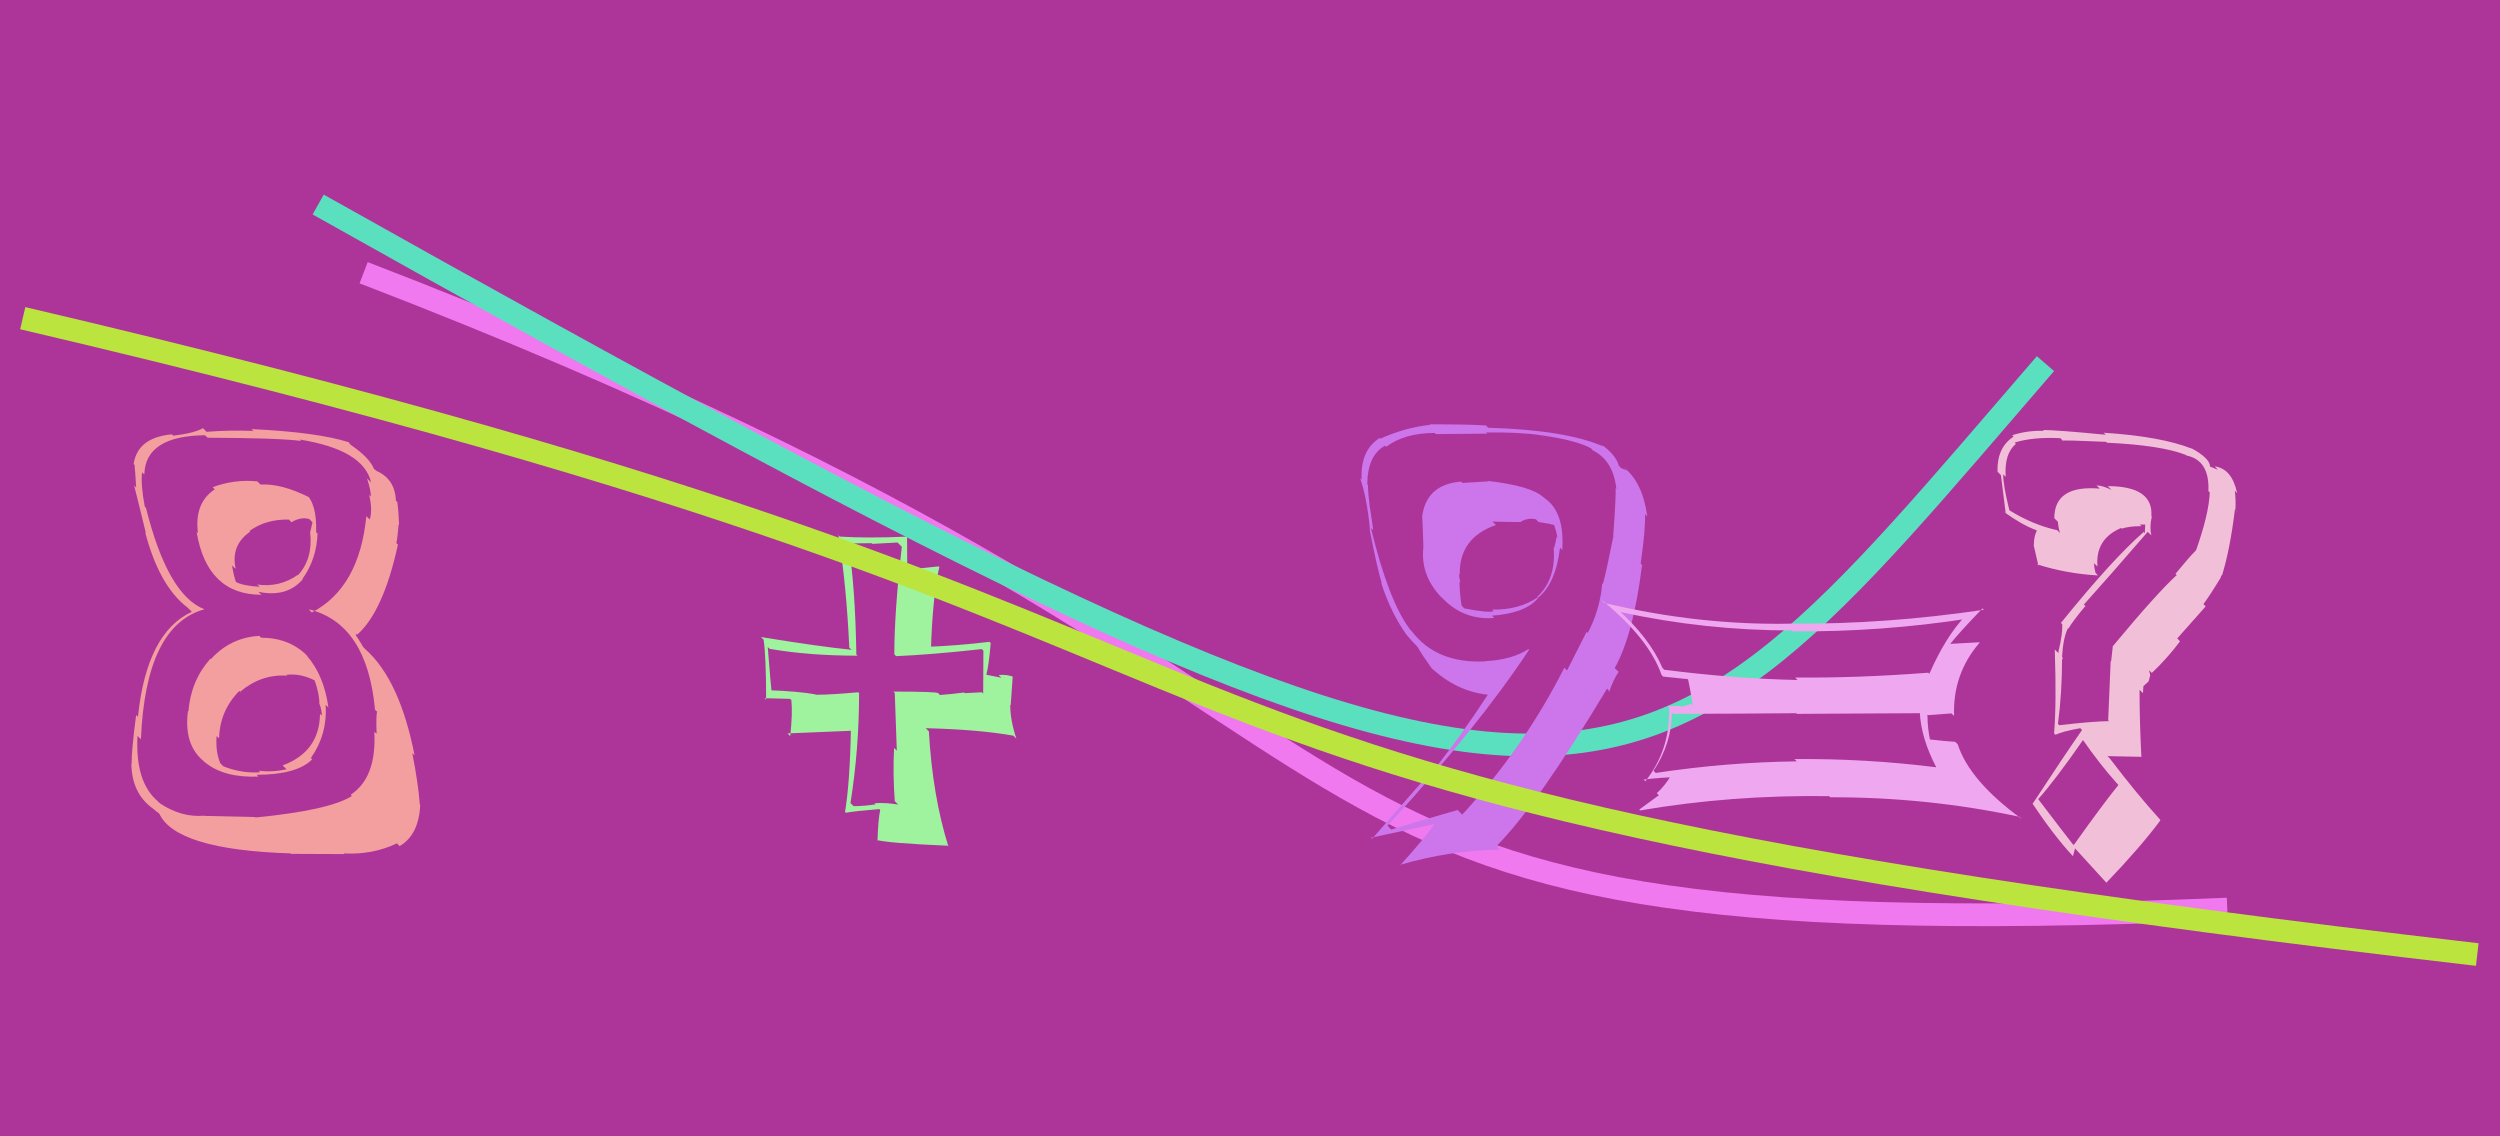
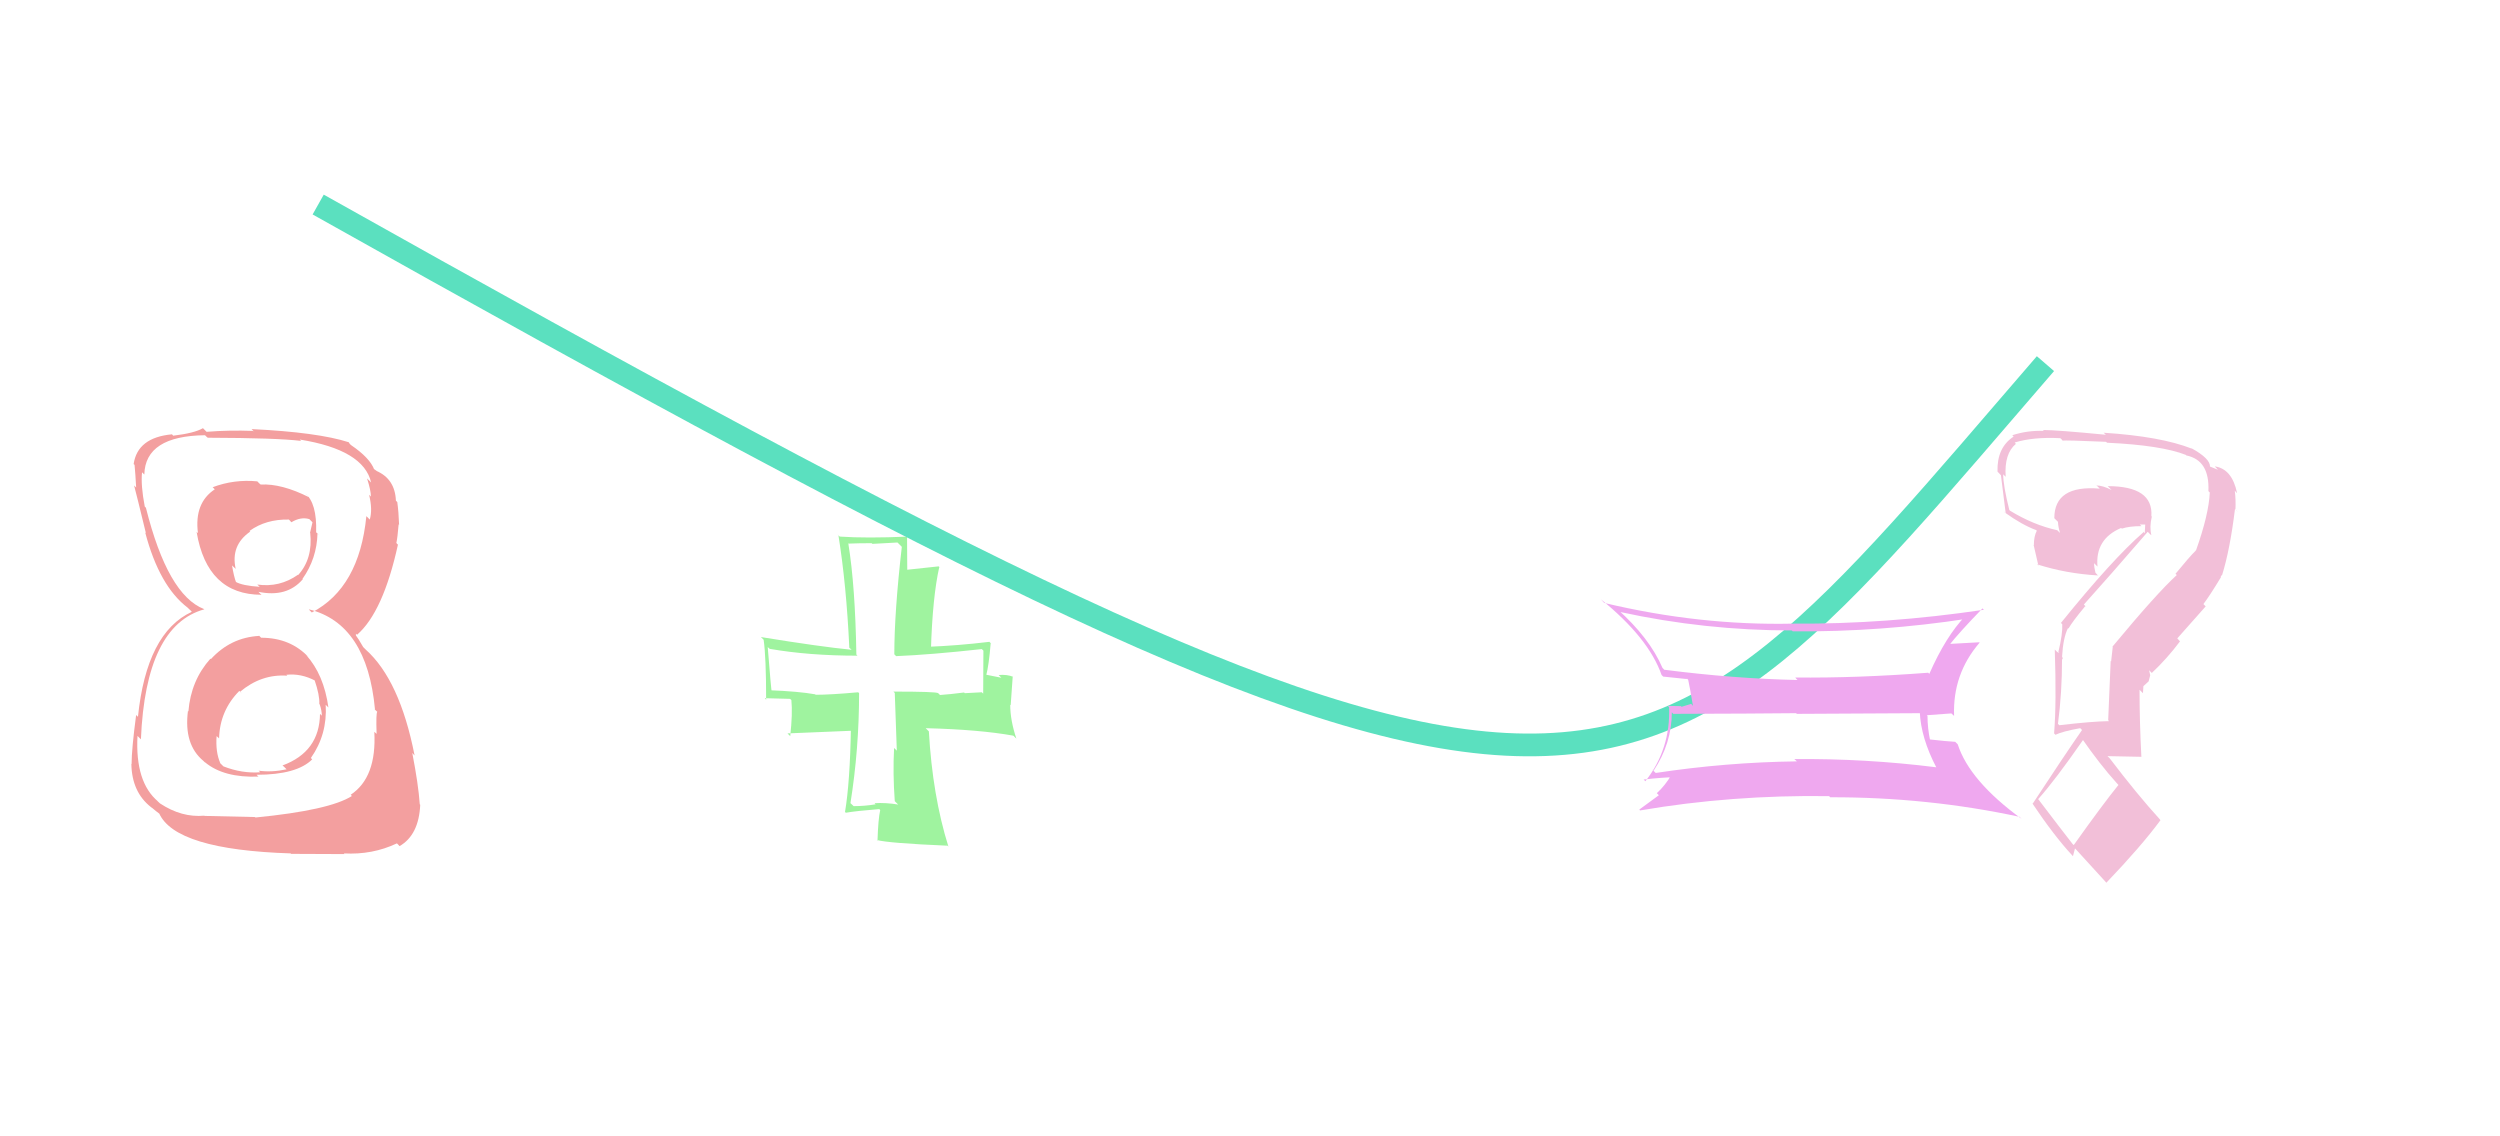
<svg xmlns="http://www.w3.org/2000/svg" width="110" height="50" viewBox="0,0,110,50">
-   <rect width="100%" height="100%" fill="#ad359a" />
  <path fill="#efd58a" d="" />
-   <path d="M16 12 C68 32,50 42,98 40" stroke="#f079f0" fill="none" />
  <path fill="#9ff39f" d="M39.45 35.33L39.41 35.29L39.52 35.40Q38.97 35.31 38.48 35.34L38.43 35.29L38.53 35.39Q38.04 35.47 37.56 35.47L37.39 35.31L37.42 35.34Q37.80 32.95 37.80 30.50L37.73 30.43L37.76 30.46Q36.54 30.57 35.89 30.57L35.75 30.43L35.87 30.55Q35.14 30.42 33.84 30.37L33.85 30.38L33.96 30.49Q33.92 30.24 33.78 28.47L33.89 28.57L33.87 28.55Q35.60 28.85 37.73 28.85L37.82 28.94L37.68 28.80Q37.63 25.79 37.33 23.94L37.35 23.95L37.31 23.92Q37.78 23.90 38.35 23.90L38.39 23.93L39.49 23.87L39.68 24.06Q39.35 26.94 39.35 28.79L39.40 28.84L39.43 28.87Q40.92 28.81 43.20 28.56L43.34 28.70L43.27 28.63Q43.26 29.65 43.26 30.52L43.13 30.39L43.20 30.46Q43.02 30.47 42.45 30.50L42.47 30.52L42.42 30.47Q41.80 30.55 41.36 30.58L41.23 30.45L41.28 30.50Q41.22 30.43 39.31 30.43L39.37 30.49L39.46 33.03L39.34 32.91Q39.28 34.02 39.37 35.25ZM43.63 28.33L43.55 28.26L43.54 28.24Q42.13 28.41 40.80 28.46L40.92 28.58L40.96 28.63Q41.03 26.27 41.33 24.94L41.37 24.99L41.30 24.92Q40.81 24.97 39.81 25.08L39.92 25.19L39.91 23.58L39.94 23.61Q38.14 23.69 36.95 23.61L36.83 23.50L36.89 23.55Q37.24 25.72 37.37 28.50L37.45 28.57L37.47 28.59Q36.12 28.46 33.48 28.03L33.47 28.02L33.60 28.15Q33.71 28.91 33.71 30.79L33.65 30.72L34.76 30.75L34.82 30.80Q34.88 31.39 34.77 32.39L34.65 32.27L37.55 32.15L37.44 32.04Q37.40 34.42 37.18 35.73L37.18 35.73L37.22 35.76Q37.68 35.68 38.69 35.60L38.75 35.67L38.73 35.64Q38.64 36.04 38.61 36.99L38.58 36.96L38.58 36.96Q39.10 37.10 41.68 37.21L41.55 37.08L41.73 37.25Q41.03 35.01 40.87 32.18L40.85 32.16L40.73 32.04Q43.10 32.10 44.59 32.37L44.60 32.38L44.72 32.50Q44.45 31.69 44.45 31.01L44.47 31.03L44.56 29.76L44.58 29.78Q44.32 29.67 43.94 29.70L44.06 29.82L43.35 29.68L43.39 29.73Q43.51 29.28 43.59 28.30Z" />
  <path fill="#f39f9f" d="M11.41 27.98L11.38 27.95L11.40 27.98Q10.15 28.05 9.28 29.00L9.31 29.03L9.26 28.98Q8.40 29.94 8.29 31.30L8.33 31.35L8.27 31.28Q8.08 32.76 8.95 33.48L9.01 33.54L9.02 33.54Q9.85 34.23 11.38 34.17L11.38 34.18L11.29 34.09Q13.06 34.09 13.74 33.41L13.73 33.41L13.68 33.35Q14.41 32.31 14.33 31.01L14.40 31.08L14.45 31.13Q14.25 29.68 13.47 28.82L13.47 28.82L13.60 28.94Q12.79 28.06 11.49 28.06ZM11.41 21.27L11.31 21.17L11.33 21.18Q10.30 21.08 9.35 21.44L9.35 21.43L9.45 21.53Q8.54 22.13 8.71 23.46L8.58 23.33L8.65 23.40Q9.11 26.17 11.51 26.17L11.46 26.13L11.37 26.04Q12.62 26.30 13.32 25.49L13.32 25.48L13.31 25.47Q13.94 24.58 13.97 23.47L14.06 23.56L13.91 23.42Q13.95 22.14 13.43 21.71L13.59 21.87L13.60 21.88Q12.39 21.27 11.47 21.32ZM11.25 35.98L11.22 35.95L9.00 35.90L8.99 35.89Q7.99 35.98 7.04 35.35L6.91 35.23L6.96 35.27Q5.94 34.42 6.05 32.38L6.02 32.35L6.20 32.53Q6.41 27.52 8.99 26.81L8.97 26.79L8.98 26.80Q7.38 26.18 6.42 22.34L6.43 22.35L6.37 22.29Q6.19 21.35 6.25 20.78L6.32 20.85L6.35 20.88Q6.39 19.18 9.02 19.15L9.07 19.20L9.14 19.26Q12.21 19.27 13.25 19.40L13.22 19.37L13.19 19.34Q16.00 19.79 16.33 21.23L16.16 21.06L16.15 21.05Q16.32 21.58 16.32 21.85L16.29 21.82L16.24 21.77Q16.40 22.42 16.27 22.86L16.21 22.80L16.12 22.71Q15.81 25.86 13.72 26.95L13.62 26.85L13.59 26.81Q16.15 27.44 16.50 31.22L16.45 31.18L16.60 31.32Q16.54 31.37 16.57 32.29L16.46 32.19L16.47 32.20Q16.58 34.21 15.43 34.97L15.49 35.03L15.49 35.02Q14.51 35.65 11.24 35.97ZM12.74 37.50L12.81 37.57L15.16 37.58L15.13 37.55Q16.38 37.62 17.46 37.11L17.49 37.13L17.58 37.23Q18.43 36.74 18.49 35.41L18.45 35.37L18.47 35.39Q18.41 34.52 18.14 33.13L18.24 33.24L18.24 33.23Q17.59 29.92 16.09 28.58L15.98 28.47L15.79 28.15L15.66 27.96L15.66 27.88L15.71 27.93Q16.86 26.93 17.51 23.96L17.48 23.94L17.44 23.89Q17.49 23.67 17.54 23.07L17.43 22.96L17.56 23.09Q17.54 22.52 17.48 22.09L17.57 22.18L17.42 22.03Q17.38 21.06 16.54 20.71L16.58 20.75L16.60 20.74L16.39 20.59L16.47 20.67Q16.28 20.15 15.44 19.58L15.39 19.53L15.35 19.47L15.35 19.46Q13.98 19.02 11.07 18.88L11.20 19.01L11.14 18.96Q10.07 18.92 9.09 19.00L8.95 18.86L8.93 18.84Q8.55 19.06 7.62 19.17L7.55 19.09L7.57 19.11Q6.05 19.25 5.88 20.42L5.94 20.47L5.92 20.45Q5.96 20.87 5.99 21.45L5.93 21.39L5.90 21.36Q6.01 21.77 6.42 23.46L6.45 23.48L6.39 23.43Q7.01 25.79 8.26 26.74L8.37 26.85L8.33 26.80L8.44 26.92Q6.45 27.84 6.07 31.54L5.95 31.42L5.99 31.46Q5.79 32.97 5.79 33.62L5.75 33.58L5.78 33.61Q5.80 34.85 6.64 35.51L6.70 35.56L6.66 35.52Q6.87 35.70 7.06 35.84L7.02 35.80L7.00 35.78Q7.71 37.39 12.80 37.55ZM12.65 29.74L12.63 29.72L12.60 29.69Q13.24 29.62 13.87 29.95L13.96 30.04L13.84 29.92Q14.07 30.59 14.05 30.97L14.06 30.99L14.07 31.00Q14.16 31.27 14.16 31.49L14.08 31.41L14.08 31.41Q14.06 33.08 12.43 33.68L12.50 33.74L12.61 33.85Q11.95 33.99 11.38 33.91L11.42 33.95L11.45 33.98Q10.65 34.04 9.83 33.72L9.67 33.56L9.69 33.57Q9.48 33.09 9.53 32.39L9.59 32.44L9.64 32.49Q9.67 31.27 10.53 30.40L10.66 30.53L10.56 30.44Q11.50 29.65 12.64 29.73ZM12.78 22.93L12.76 22.91L12.82 22.98Q13.23 22.73 13.61 22.84L13.75 22.98L13.64 23.45L13.65 23.45Q13.77 24.58 13.12 25.30L13.04 25.22L13.11 25.29Q12.30 25.86 11.32 25.72L11.46 25.85L11.43 25.82Q10.66 25.77 10.37 25.60L10.40 25.64L10.39 25.63Q10.29 25.37 10.21 24.88L10.37 25.03L10.37 25.03Q10.14 23.99 11.01 23.39L11.02 23.41L10.98 23.36Q11.70 22.84 12.71 22.86Z" />
-   <path fill="#a7a7eb" d="" />
  <path d="M14 9 C71 41,71 38,90 16" stroke="#5be0bf" fill="none" />
-   <path fill="#cd75ea" d="M65.42 21.12L65.48 21.18L64.35 21.25L64.28 21.19Q62.74 21.32 62.57 22.76L62.53 22.72L62.58 22.77Q62.61 23.37 62.63 24.08L62.59 24.04L62.63 24.07Q62.49 25.29 63.39 26.25L63.51 26.36L63.44 26.29Q64.39 27.30 65.75 27.19L65.64 27.08L65.65 27.09Q67.12 26.98 67.66 26.33L67.69 26.36L67.65 26.32Q68.45 25.70 68.64 24.10L68.74 24.20L68.74 24.20Q68.85 22.52 67.96 21.92L67.93 21.89L67.90 21.87Q67.36 21.38 65.46 21.16ZM69.72 27.71L69.81 27.80L68.95 29.50L68.83 29.38Q67.03 32.93 64.34 35.84L64.23 35.74L64.14 35.64Q63.14 35.92 61.21 36.50L61.08 36.36L61.05 36.33Q65.02 32.01 67.28 28.59L67.19 28.50L67.25 28.56Q66.53 29.03 65.36 29.09L65.28 29.01L65.37 29.10Q63.22 29.21 62.13 27.79L61.97 27.63L62.06 27.72Q61.11 26.49 60.32 23.23L60.45 23.36L60.42 23.33Q60.38 22.97 60.27 22.30L60.35 22.38L60.27 22.30Q60.19 21.66 60.19 21.34L60.10 21.24L60.16 21.30Q60.17 20.04 60.94 19.61L60.85 19.52L60.99 19.66Q61.80 19.05 63.13 19.05L63.19 19.11L63.18 19.10Q65.44 19.08 65.44 19.08L65.36 19.00L65.40 19.03Q66.89 19.01 67.79 19.15L67.95 19.30L67.80 19.15Q69.35 19.37 70.00 19.72L69.97 19.69L70.09 19.82Q70.99 20.27 71.12 21.52L71.18 21.58L71.08 21.48Q71.12 21.68 70.98 23.59L71.10 23.71L70.99 23.59Q70.69 25.09 70.53 25.69L70.52 25.68L70.50 25.66Q70.40 26.84 69.86 27.85ZM71.19 29.53L71.08 29.43L71.05 29.39Q71.87 27.93 72.25 24.86L72.32 24.92L72.19 24.80Q72.41 23.24 72.38 22.62L72.31 22.55L72.48 22.72Q72.28 21.22 71.44 20.56L71.58 20.71L71.32 20.59L71.23 20.49Q71.09 20.00 70.44 19.54L70.46 19.56L70.56 19.65Q68.90 18.92 65.48 18.82L65.44 18.78L65.38 18.72Q64.65 18.67 62.91 18.67L63.02 18.78L62.93 18.69Q61.80 18.82 60.74 19.30L60.71 19.27L60.71 19.27Q59.85 19.80 59.91 21.11L59.85 21.05L59.84 21.03Q60.14 21.86 60.28 23.30L60.26 23.28L60.26 23.28Q60.61 25.07 60.80 25.67L60.86 25.73L60.77 25.64Q61.21 27.00 61.89 27.93L61.84 27.87L61.82 27.85Q62.10 28.19 62.37 28.46L62.40 28.50L62.37 28.46Q62.54 28.77 63.01 29.43L63.05 29.47L62.97 29.38Q64.10 30.43 65.48 30.57L65.41 30.50L65.47 30.56Q64.18 32.53 63.07 33.89L63.04 33.86L60.37 36.91L60.32 36.86Q62.09 36.48 63.26 36.23L63.24 36.22L63.19 36.16Q62.71 36.86 61.60 38.08L61.43 37.91L61.58 38.06Q63.79 37.41 66.02 37.38L65.96 37.33L65.85 37.22Q67.61 35.47 70.71 30.30L70.77 30.36L70.81 30.46L70.80 30.45Q70.98 29.92 71.22 29.56ZM66.91 22.94L66.91 22.94L66.92 22.95Q67.25 22.77 67.58 22.85L67.63 22.90L67.70 22.97Q68.14 23.03 68.41 23.11L68.38 23.08L68.37 23.07Q68.48 23.37 68.53 23.67L68.58 23.71L68.49 23.62Q68.46 23.84 68.38 24.11L68.37 24.11L68.36 24.09Q68.48 25.47 67.64 26.26L67.60 26.21L67.66 26.28Q66.82 26.85 65.65 26.82L65.79 26.96L65.72 26.89Q65.51 26.98 64.43 26.77L64.27 26.61L64.31 26.65Q64.22 26.10 64.22 25.58L64.19 25.55L64.26 25.62Q64.20 25.43 64.20 25.27L64.18 25.24L64.23 25.29Q64.19 23.67 65.82 23.10L65.82 23.10L65.67 22.95Q66.34 22.97 66.94 22.97Z" />
-   <path d="M1 14 C65 29,40 34,109 42" stroke="#bbe43e" fill="none" />
  <path fill="#f2bfd8" d="M89.67 35.15L89.80 35.28L89.68 35.16Q90.41 34.35 91.66 32.55L91.61 32.49L91.60 32.49Q92.40 33.64 93.13 34.45L93.24 34.57L93.21 34.54Q92.52 35.39 91.24 37.19L91.32 37.26L91.19 37.13Q90.72 36.53 89.71 35.20ZM96.56 24.18L96.62 24.24L96.61 24.23Q96.35 24.48 95.72 25.25L95.72 25.25L95.78 25.30Q94.91 26.09 92.95 28.45L92.95 28.45L92.96 28.47Q92.92 28.80 92.89 29.10L92.87 29.08L92.76 31.69L92.80 31.73Q92.05 31.74 90.61 31.91L90.58 31.88L90.55 31.85Q90.73 30.48 90.73 28.98L90.77 29.02L90.74 28.90L90.73 28.90Q90.78 28.05 90.99 27.64L91.01 27.65L91.01 27.66Q91.19 27.34 91.76 26.66L91.80 26.71L91.69 26.60Q92.79 25.38 94.50 23.40L94.61 23.51L94.66 23.55Q94.57 23.19 94.68 22.73L94.82 22.87L94.66 22.71Q94.75 21.39 92.74 21.39L92.77 21.42L92.91 21.56Q92.52 21.36 92.24 21.36L92.20 21.31L92.39 21.50Q90.39 21.33 90.39 22.80L90.52 22.93L90.55 22.96Q90.56 23.18 90.64 23.45L90.56 23.37L90.52 23.33Q89.47 23.10 88.44 22.47L88.36 22.39L88.41 22.44Q88.14 21.36 88.14 20.87L88.14 20.87L88.25 20.98Q88.18 19.96 88.70 19.53L88.66 19.49L88.65 19.47Q89.46 19.22 90.65 19.28L90.69 19.31L90.76 19.39Q90.84 19.36 92.67 19.44L92.61 19.39L92.71 19.48Q95.10 19.59 96.19 20.02L96.08 19.92L96.20 20.04Q97.23 20.25 97.17 21.61L97.18 21.62L97.23 21.67Q97.19 22.63 96.62 24.23ZM91.11 37.57L91.21 37.67L91.30 37.33L91.33 37.36Q91.91 37.99 92.80 38.97L92.74 38.90L92.68 38.84Q94.22 37.23 95.06 36.09L95.03 36.06L95.05 36.07Q94.03 34.95 92.83 33.37L92.73 33.27L94.23 33.30L94.22 33.29Q94.14 31.76 94.14 30.35L94.29 30.50L94.31 30.19L94.54 29.98L94.61 29.71L94.56 29.49L94.68 29.61Q95.35 28.98 95.92 28.22L95.80 28.09L97.05 26.68L96.95 26.58Q97.23 26.21 97.72 25.40L97.71 25.38L97.76 25.30L97.77 25.31Q98.12 24.19 98.34 22.39L98.49 22.55L98.36 22.42Q98.38 21.97 98.33 21.59L98.42 21.69L98.43 21.69Q98.21 20.63 97.45 20.52L97.59 20.67L97.22 20.52L97.24 20.54Q97.26 20.18 96.42 19.72L96.41 19.71L96.44 19.74Q95.06 19.20 92.56 19.04L92.67 19.14L92.66 19.13Q90.49 18.92 89.89 18.92L89.87 18.90L89.93 18.96Q89.22 18.93 88.54 19.15L88.60 19.21L88.60 19.21Q87.86 19.69 87.89 20.75L88.05 20.92L88.04 20.90Q88.11 21.44 88.25 22.58L88.16 22.49L88.21 22.55Q88.98 23.10 89.58 23.32L89.56 23.30L89.62 23.35Q89.49 23.60 89.49 23.98L89.48 23.98L89.69 24.89L89.63 24.83Q90.91 25.24 92.32 25.32L92.32 25.33L92.20 25.20Q92.14 24.97 92.14 24.78L92.15 24.79L92.29 24.93Q92.18 23.72 93.33 23.23L93.26 23.16L93.36 23.26Q93.68 23.15 94.23 23.15L94.15 23.08L94.40 23.08L94.39 23.07Q94.37 23.35 94.37 23.46L94.27 23.35L94.32 23.41Q92.94 24.61 90.68 27.41L90.79 27.52L90.74 27.47Q90.76 27.89 90.57 28.68L90.61 28.73L90.52 28.69L90.41 28.58Q90.49 30.94 90.38 32.27L90.42 32.31L90.44 32.33Q90.75 32.18 91.53 32.04L91.56 32.07L91.61 32.12Q90.85 33.21 89.44 35.36L89.44 35.36L89.41 35.33Q90.38 36.78 91.19 37.65ZM92.69 33.44L92.88 33.44L92.67 33.39L92.64 33.39Z" />
  <path fill="#efa8ef" d="M73.52 31.31L73.57 31.35L73.62 31.41Q77.23 31.40 79.03 31.38L79.06 31.41L84.53 31.38L84.47 31.32Q84.52 32.47 85.20 33.77L85.22 33.79L85.19 33.76Q82.08 33.37 78.95 33.40L79.02 33.46L79.06 33.50Q75.95 33.54 72.85 34.01L72.69 33.85L72.76 33.91Q73.56 32.70 73.56 31.34ZM71.20 26.84L71.33 26.97L71.30 26.93Q75.01 27.74 78.85 27.74L78.85 27.75L78.88 27.78Q82.78 27.81 86.59 27.22L86.58 27.21L86.48 27.10Q85.62 27.99 84.89 29.65L84.77 29.53L84.84 29.60Q81.68 29.84 78.99 29.81L79.05 29.88L79.09 29.92Q76.28 29.86 73.24 29.47L73.24 29.48L73.15 29.39Q72.58 28.06 71.14 26.78ZM73.12 29.71L73.09 29.68L73.18 29.77Q73.53 29.80 74.24 29.88L74.18 29.81L74.28 29.91Q74.36 30.27 74.49 31.06L74.41 30.97L73.99 31.10L73.96 31.07Q73.59 31.06 73.38 31.06L73.39 31.07L73.44 31.11Q73.51 32.96 72.40 34.37L72.39 34.37L72.32 34.30Q73.18 34.20 73.67 34.20L73.65 34.19L73.55 34.08Q73.28 34.55 72.90 34.90L72.99 34.99L72.13 35.62L72.16 35.66Q76.18 34.97 80.48 35.03L80.50 35.05L80.53 35.08Q84.81 35.07 88.86 35.94L88.84 35.92L88.95 36.03Q86.66 34.36 86.14 32.75L86.05 32.66L86.03 32.64Q85.65 32.62 84.86 32.53L84.83 32.50L84.93 32.60Q84.81 32.04 84.81 31.50L84.78 31.47L85.86 31.39L85.98 31.50Q85.91 29.66 87.10 28.28L87.09 28.26L85.64 28.34L85.73 28.43Q86.20 27.83 87.23 26.77L87.17 26.71L87.29 26.83Q82.98 27.47 78.87 27.44L78.85 27.42L78.88 27.44Q74.78 27.53 70.59 26.53L70.55 26.49L70.44 26.37Q72.54 28.07 73.11 29.70Z" />
</svg>